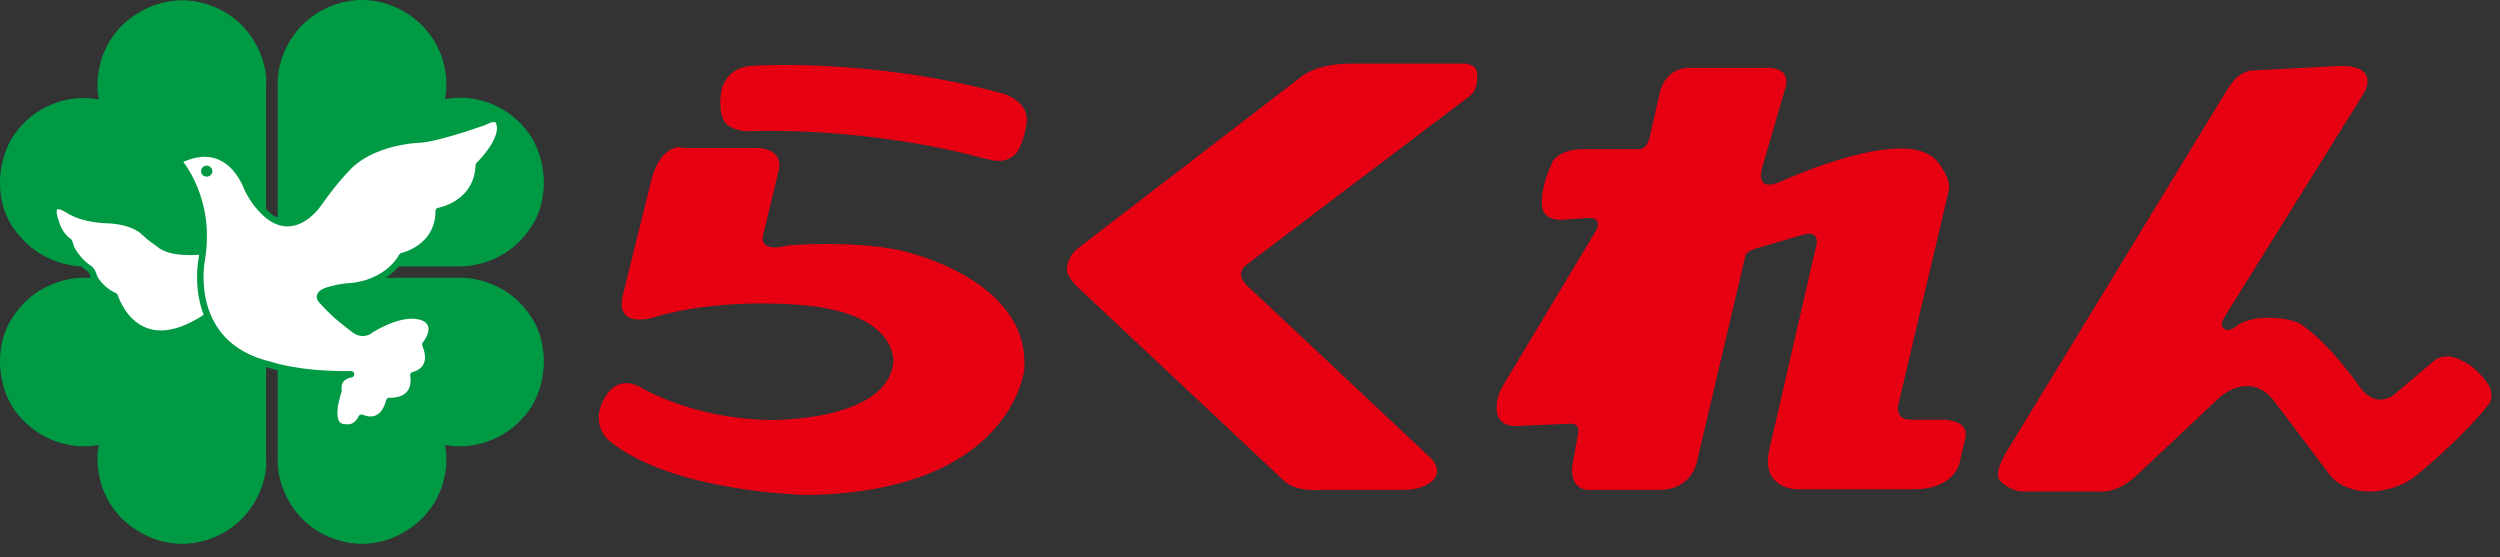
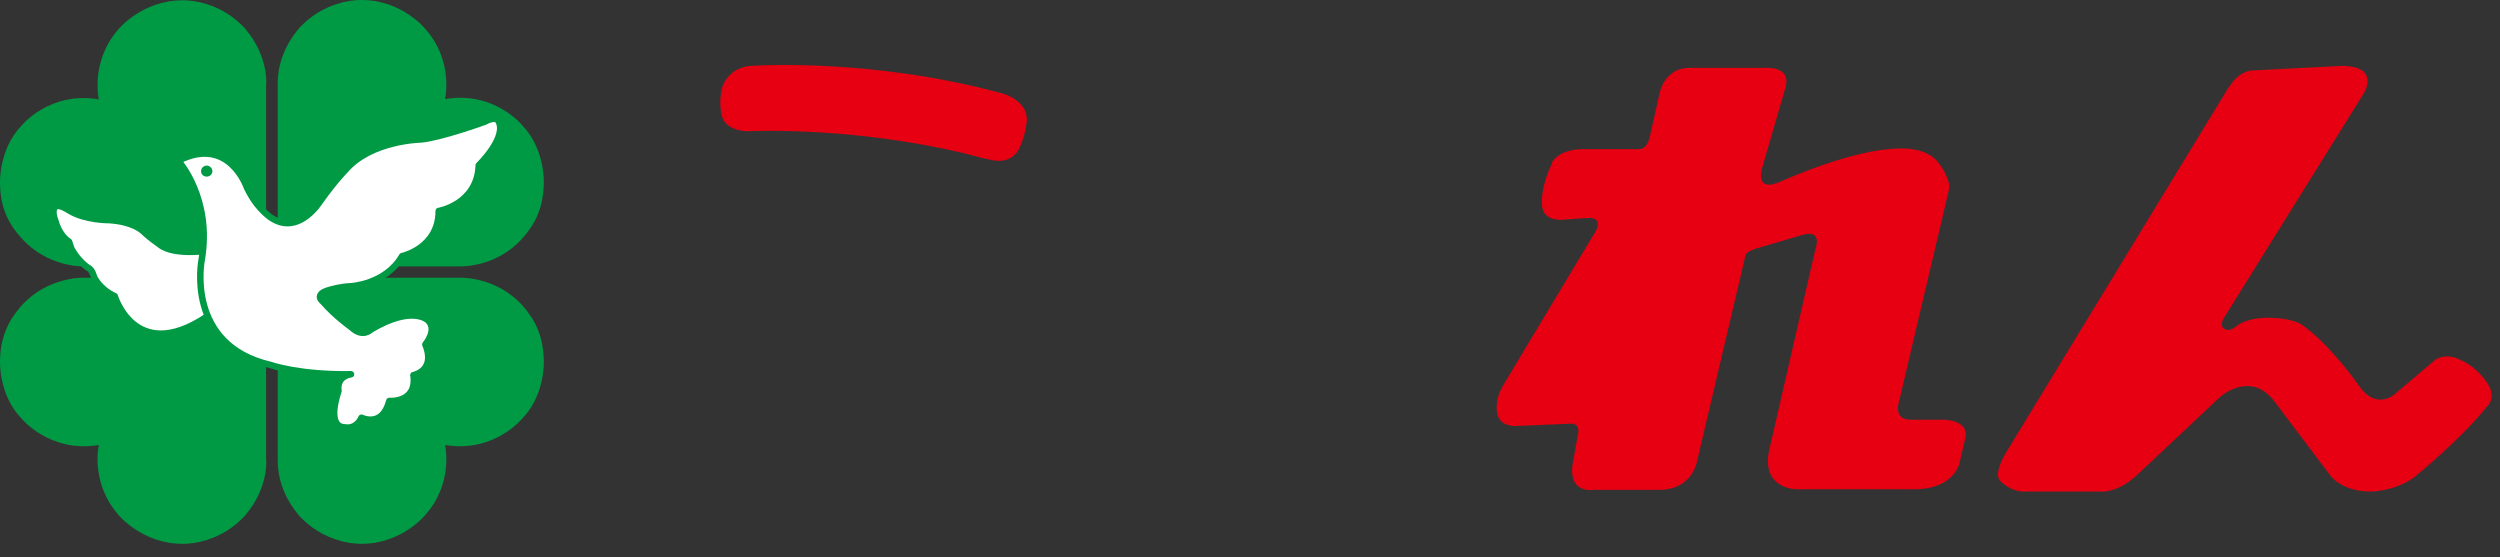
<svg xmlns="http://www.w3.org/2000/svg" width="148" height="33" viewBox="0 0 148 33" fill="none">
  <rect x="0" y="0" width="148" height="33" fill="#333333" stroke="none" />
  <path d="M58.366 9.415C58.366 9.415 52.18 7.532 44.178 7.768C44.178 7.768 42.968 7.751 42.733 6.86C42.733 6.86 42.531 6.137 42.733 5.246C42.733 5.246 43.018 4.019 44.43 3.901C44.43 3.901 51.541 3.38 59.459 5.566C59.459 5.566 61.056 6.053 60.753 7.415C60.753 7.415 60.669 8.121 60.316 8.827C60.316 8.827 59.862 9.903 58.349 9.382" fill="#E60012" />
-   <path d="M40.312 8.759H44.851C44.851 8.759 46.431 8.759 46.094 10.121L45.17 13.937C45.17 13.937 44.834 14.996 46.666 14.525C46.666 14.525 50.297 14.223 53.172 14.794C53.172 14.794 61.022 16.375 60.636 21.888C60.636 21.888 59.896 29.134 47.776 29.302C47.776 29.302 39.774 29.167 36.042 26.074C36.042 26.074 34.815 25.066 35.874 23.418C35.874 23.418 36.563 22.174 37.891 22.914C37.891 22.914 40.967 24.797 45.59 24.864C45.59 24.864 52.449 24.982 52.886 21.485C52.886 21.485 53.273 18.375 46.952 18.022C46.952 18.022 42.346 17.652 38.681 18.795C38.681 18.795 36.462 19.501 36.849 17.568L38.547 10.71C38.547 10.71 38.967 8.692 40.295 8.709L40.312 8.759Z" fill="#E60012" />
-   <path d="M63.157 15.938C63.157 15.938 63.157 15.299 63.712 14.778L77.059 4.523C77.059 4.523 77.933 3.767 79.967 3.767H86.607C86.607 3.767 87.364 3.733 87.431 4.271C87.431 4.271 87.599 5.246 87.011 5.683L73.714 15.736C73.714 15.736 73.126 16.173 73.781 16.862L84.573 26.999C84.573 26.999 85.481 27.722 84.859 28.411C84.859 28.411 84.355 28.999 83.128 28.999H78.135C78.135 28.999 76.841 29.134 76.101 28.545L63.813 17.013C63.813 17.013 63.157 16.425 63.157 15.921V15.938Z" fill="#E60012" />
  <path d="M91.869 9.634C91.869 9.634 92.222 8.827 93.752 8.827H96.996C96.996 8.827 97.467 8.911 97.652 8.154L98.274 5.414C98.274 5.414 98.593 4.019 99.989 4.019H104.679C104.679 4.019 105.99 3.968 105.721 5.112L104.342 9.852C104.342 9.852 103.771 11.499 105.469 10.726C105.469 10.726 109.705 8.793 112.462 8.793C112.462 8.793 114.076 8.675 114.782 9.667C114.782 9.667 115.538 10.642 115.37 11.264L112.411 23.822C112.411 23.822 112.075 24.847 113.101 24.847H115.034C115.034 24.847 116.53 24.83 116.362 25.872L115.992 27.453C115.992 27.453 115.656 28.965 113.319 28.965H106.343C106.343 28.965 104.174 28.965 104.763 26.528L107.469 14.761C107.469 14.761 107.957 13.517 106.662 13.92L104.023 14.694C104.023 14.694 103.418 14.845 103.334 15.114L100.442 27.402C100.442 27.402 100.123 28.999 98.24 28.999H94.307C94.307 28.999 92.743 29.268 93.13 27.284L93.416 25.721C93.416 25.721 93.601 25.066 92.996 25.082L89.785 25.217C89.785 25.217 88.86 25.301 88.658 24.561C88.658 24.561 88.389 23.838 88.995 22.796L94.475 13.668C94.475 13.668 94.996 12.794 93.87 12.912L92.659 12.996C92.659 12.996 91.314 13.214 91.281 12.105C91.281 12.105 91.163 11.163 91.886 9.65L91.869 9.634Z" fill="#E60012" />
  <path d="M131.979 5.095L118.816 26.696C118.816 26.696 117.959 28.007 118.413 28.478C118.413 28.478 118.934 29.033 119.69 29.1H124.363C124.363 29.1 125.389 29.234 126.633 28.007L131.407 23.519C131.407 23.519 133.155 21.905 134.601 23.704L137.896 28.074C137.896 28.074 138.535 29.1 140.35 29.1C140.35 29.1 141.796 29.1 142.956 28.226C142.956 28.226 145.662 26.024 147.209 24.09C147.209 24.09 147.747 23.67 147.36 22.863C147.36 22.863 146.822 21.821 145.645 21.3C145.645 21.3 144.855 20.846 144.166 21.3L141.846 23.267C141.846 23.267 140.737 24.393 139.644 22.83C139.644 22.83 137.929 20.342 136.181 19.165C136.181 19.165 135.542 18.812 134.298 18.812C134.298 18.812 133.172 18.762 132.449 19.266C132.449 19.266 131.945 19.736 131.642 19.434C131.642 19.434 131.357 19.249 131.693 18.762L139.963 5.481C139.963 5.481 140.922 3.901 138.602 3.901L133.374 4.17C133.374 4.17 132.584 4.136 131.979 5.128V5.095Z" fill="#E60012" />
  <path d="M15.752 4.927V15.77H4.926C4.926 15.77 2.825 15.837 1.278 14.105C0.606 13.383 0.001 12.391 0.001 10.794C0.001 10.794 -0.067 8.827 1.278 7.432C1.278 7.432 2.942 5.381 5.851 5.885C5.851 5.885 5.329 3.649 7.01 1.733C7.01 1.733 8.406 0.018 10.793 0.018C10.793 0.018 12.743 -0.083 14.34 1.514C14.34 1.514 15.769 2.876 15.769 4.927H15.752Z" fill="#009944" />
  <path d="M16.441 4.927V15.769H27.284C27.284 15.769 29.385 15.837 30.932 14.105C31.604 13.349 32.193 12.357 32.193 10.777C32.193 10.777 32.26 8.81 30.915 7.415C30.915 7.415 29.251 5.364 26.343 5.868C26.343 5.868 26.88 3.632 25.183 1.716C25.183 1.716 23.804 0.001 21.417 0.001C21.417 0.001 19.467 -0.1 17.87 1.497C17.87 1.497 16.441 2.859 16.441 4.91V4.927Z" fill="#009944" />
  <path d="M15.752 27.285V16.442H4.926C4.926 16.442 2.825 16.375 1.278 18.089C0.606 18.846 0.001 19.838 0.001 21.435C0.001 21.435 -0.067 23.401 1.278 24.78C1.278 24.78 2.942 26.831 5.851 26.343C5.851 26.343 5.329 28.562 7.01 30.479C7.01 30.479 8.406 32.193 10.793 32.193C10.793 32.193 12.743 32.294 14.34 30.697C14.34 30.697 15.769 29.335 15.769 27.285H15.752Z" fill="#009944" />
  <path d="M16.441 27.285V16.442H27.284C27.284 16.442 29.385 16.375 30.932 18.089C31.604 18.846 32.193 19.838 32.193 21.435C32.193 21.435 32.26 23.401 30.915 24.78C30.915 24.78 29.251 26.831 26.343 26.343C26.343 26.343 26.88 28.562 25.183 30.479C25.183 30.479 23.804 32.193 21.417 32.193C21.417 32.193 19.467 32.294 17.87 30.697C17.87 30.697 16.441 29.335 16.441 27.285Z" fill="#009944" />
  <path d="M12.675 18.442C8.086 21.855 6.792 17.534 6.792 17.534C5.851 17.097 5.565 16.391 5.565 16.391C5.447 15.988 5.296 15.904 5.296 15.904C4.607 15.483 4.22 14.71 4.22 14.71C4.186 14.626 4.085 14.307 4.085 14.307C3.48 13.903 3.295 13.13 3.295 13.13C2.976 12.306 3.329 12.222 3.329 12.222C3.514 12.071 4.119 12.474 4.119 12.474C5.06 13.046 6.456 13.029 6.456 13.029C8.036 13.13 8.557 13.769 8.557 13.769C8.893 14.088 9.431 14.458 9.431 14.458C10.305 15.214 12.659 14.794 12.659 14.794V18.442H12.675Z" fill="white" stroke="#009944" stroke-width="0.385" stroke-linejoin="round" />
  <path d="M10.54 9.499C10.54 9.499 12.575 11.735 11.936 15.4C11.936 15.4 10.944 20.426 16.004 21.603C16.004 21.603 17.702 22.208 20.778 22.157C20.778 22.157 19.904 22.241 20.038 23.149C20.038 23.149 19.248 25.301 20.442 25.301C20.442 25.301 21.064 25.452 21.4 24.729C21.4 24.729 22.627 25.351 23.047 23.738C23.047 23.738 24.712 23.872 24.476 22.208C24.476 22.208 25.821 21.956 25.182 20.392C25.182 20.392 25.922 19.518 25.334 18.963C25.334 18.963 24.443 18.039 21.972 19.501C21.972 19.501 21.484 20.022 20.812 19.384C20.812 19.384 19.837 18.694 19.131 17.871C19.131 17.871 18.492 17.417 19.568 17.148C19.568 17.148 20.089 16.98 20.778 16.946C20.778 16.946 22.829 16.845 23.804 15.164C23.804 15.164 25.972 14.694 25.972 12.491C25.972 12.491 28.259 12.105 28.343 9.785C28.343 9.785 30.091 8.087 29.486 7.129C29.486 7.129 29.334 6.86 28.679 7.213C28.679 7.213 26.073 8.154 24.913 8.255C24.913 8.255 21.972 8.306 20.459 10.054C20.459 10.054 19.82 10.693 18.962 11.903C18.962 11.903 17.399 14.458 15.516 12.424C15.516 12.424 15.012 11.954 14.609 11.079C14.609 11.079 13.55 7.986 10.557 9.516L10.54 9.499Z" fill="white" stroke="#009944" stroke-width="0.385" stroke-linejoin="round" />
  <path d="M12.239 10.457C12.424 10.457 12.575 10.306 12.575 10.138C12.575 9.97 12.424 9.802 12.239 9.802C12.054 9.802 11.902 9.953 11.902 10.138C11.902 10.323 12.054 10.457 12.239 10.457Z" fill="#009944" />
</svg>